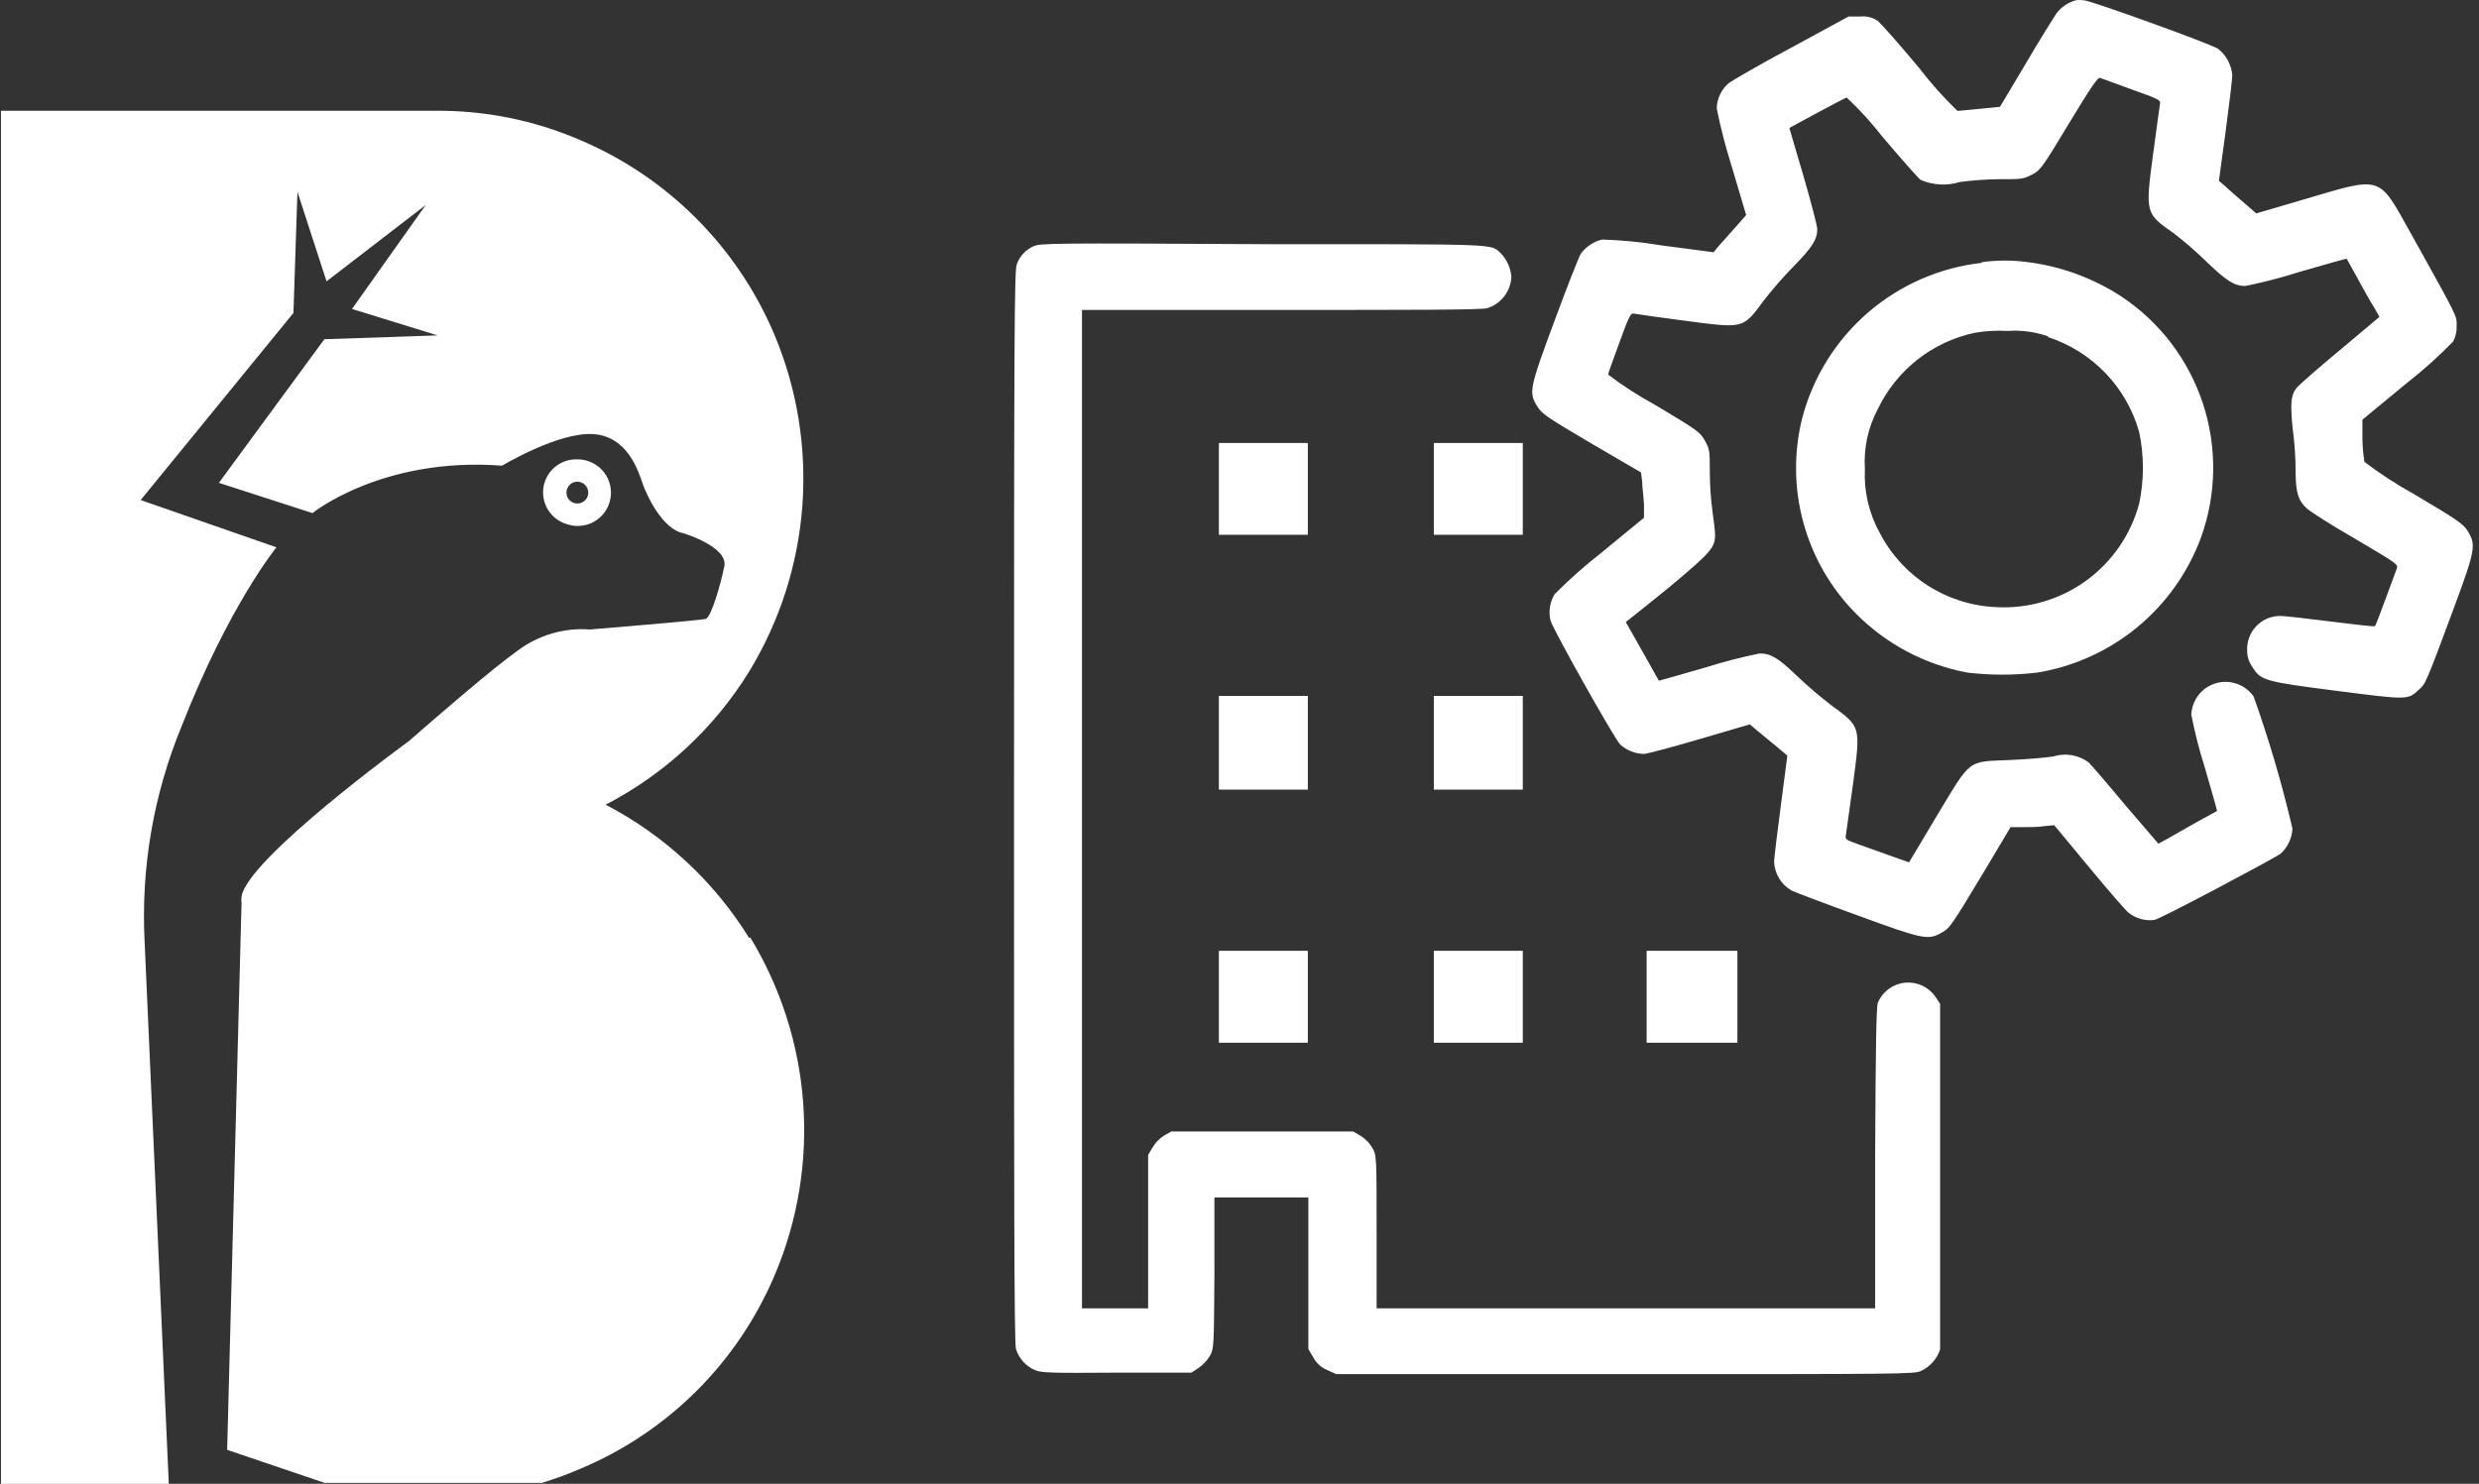
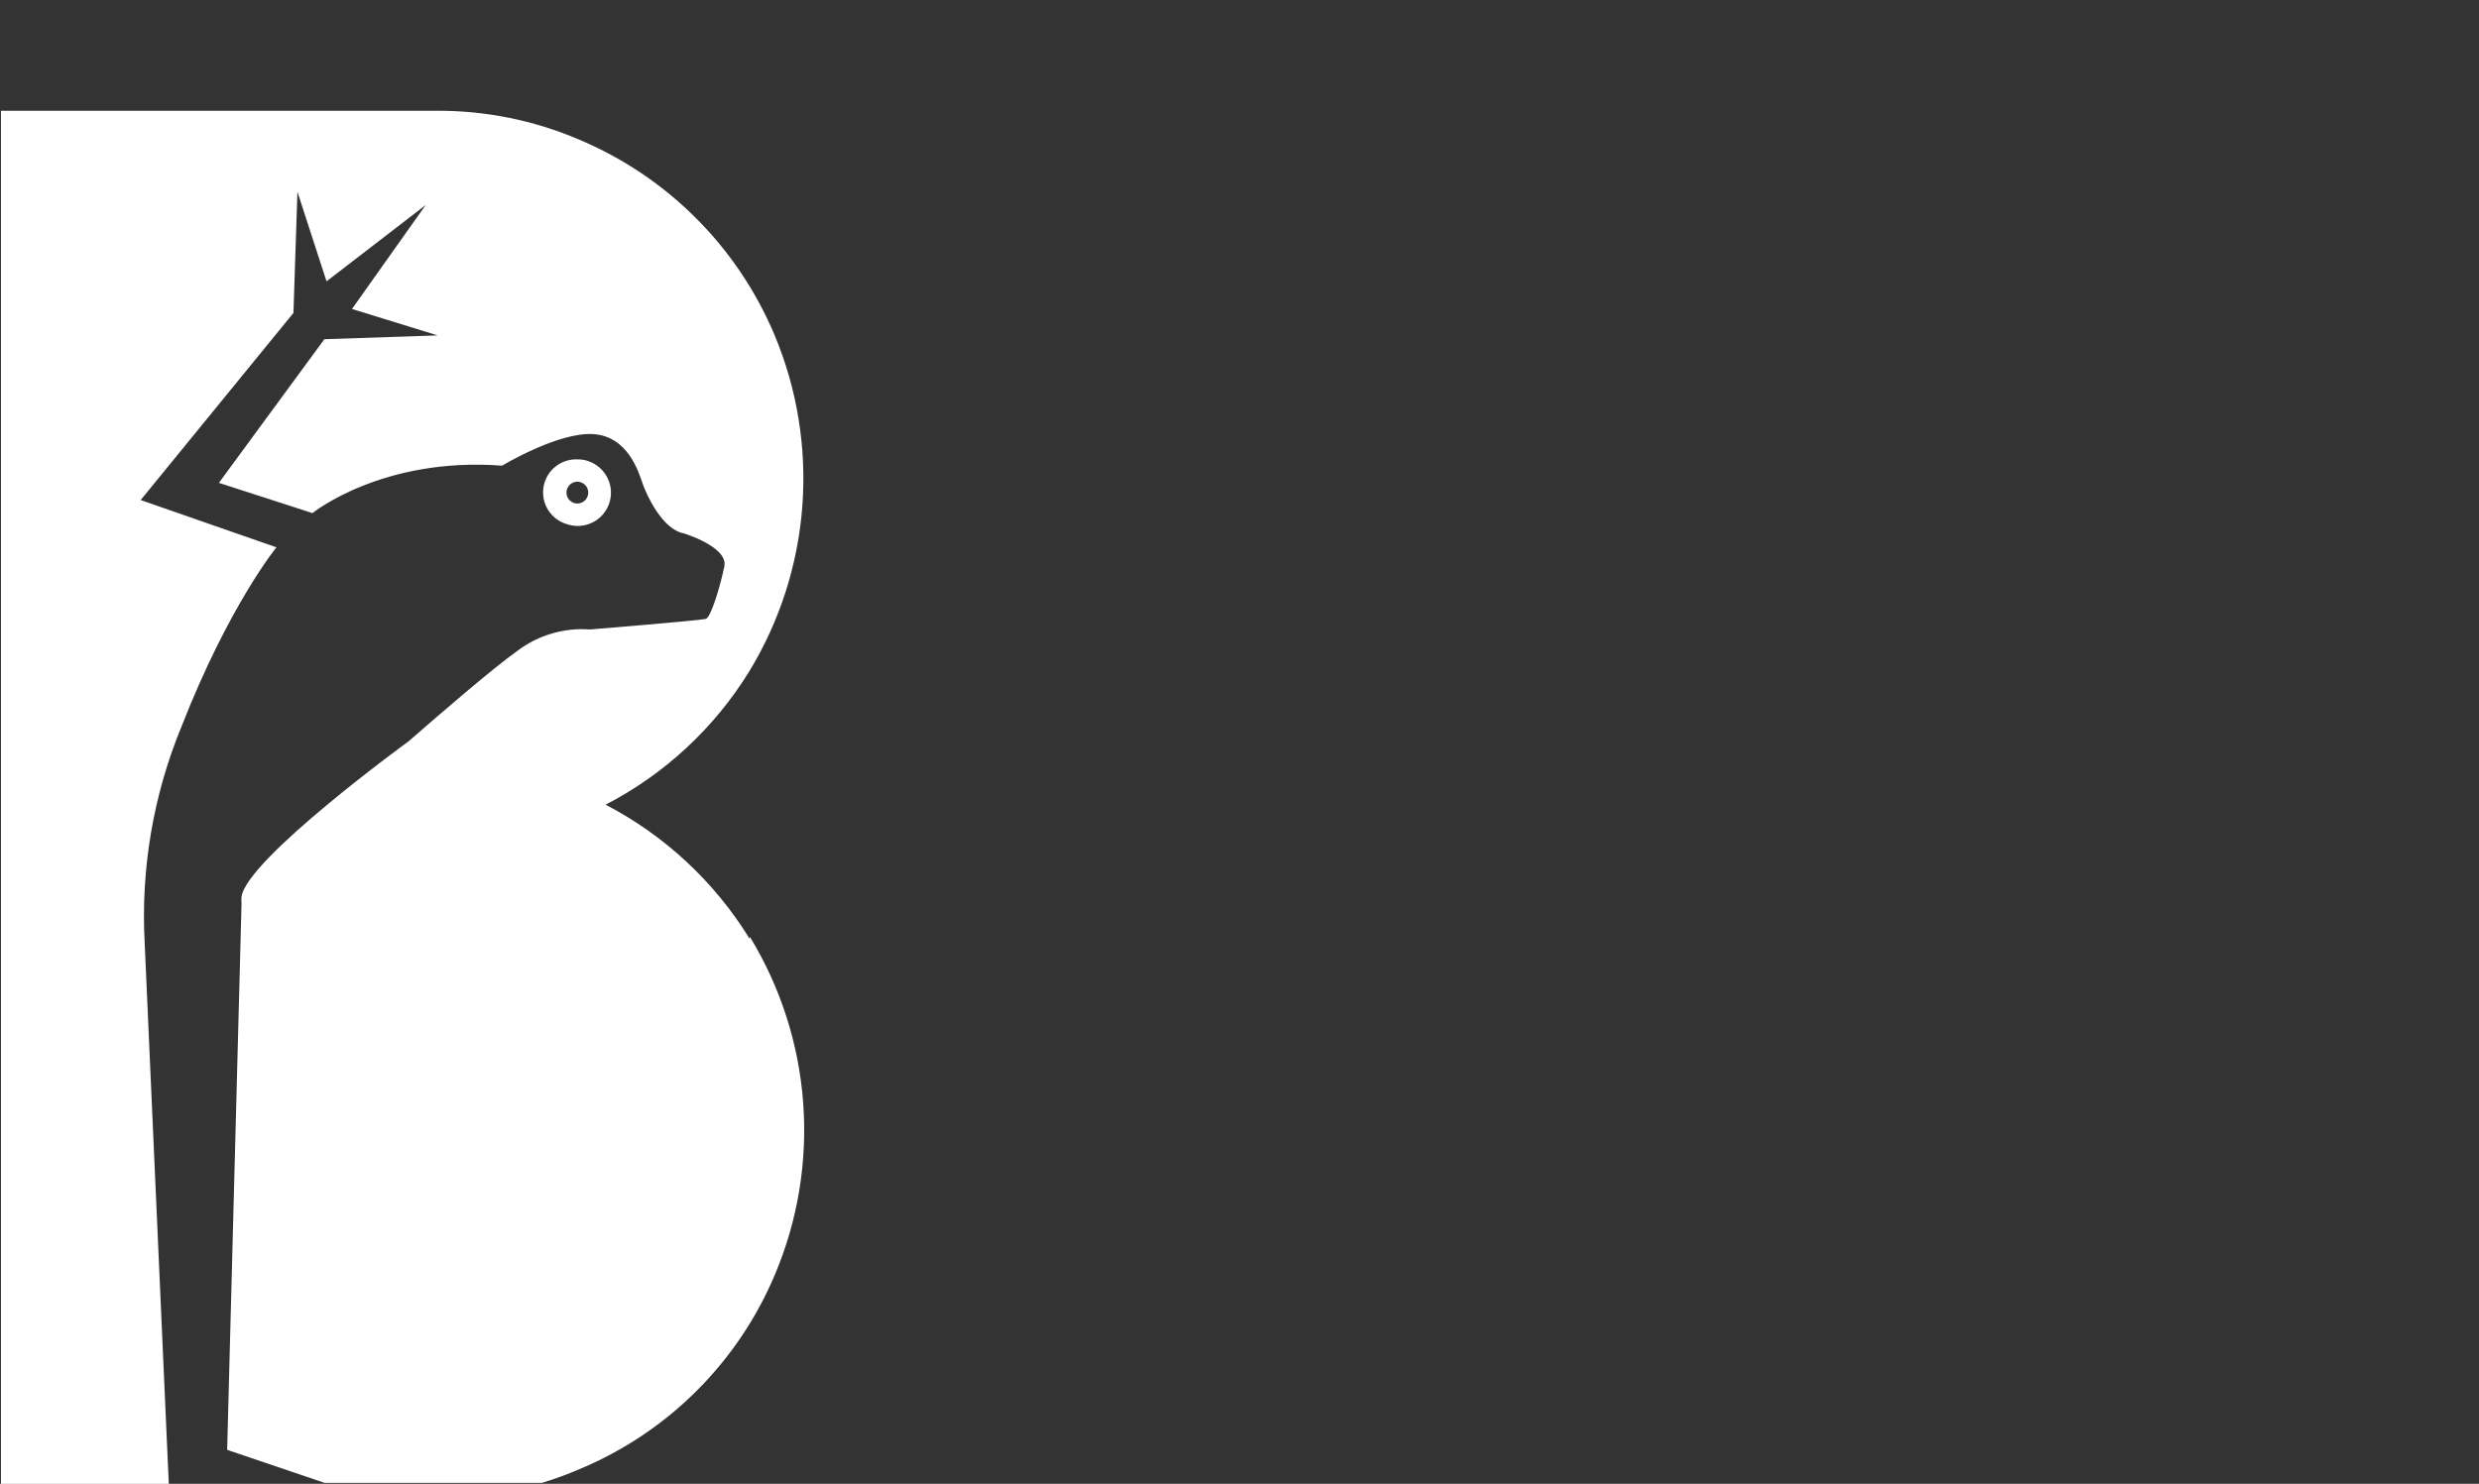
<svg xmlns="http://www.w3.org/2000/svg" width="157" height="94" viewBox="0 0 157 94" fill="none">
  <rect x="0" y="0" width="157" height="94" fill="#333333" stroke="none" />
-   <path fill-rule="evenodd" clip-rule="evenodd" d="M131.49 0.012C130.982 0.145 130.535 0.448 130.223 0.87C130.076 1.101 129.176 2.514 128.306 4.012L126.662 6.766L125.406 6.891L123.971 7.028C123.096 6.181 122.284 5.271 121.542 4.305C120.296 2.808 119.102 1.457 118.903 1.31C118.576 1.093 118.182 1 117.793 1.048H117.07L113.468 3.007C111.499 4.054 109.709 5.101 109.51 5.247C109.269 5.445 109.074 5.692 108.939 5.973C108.803 6.253 108.73 6.559 108.724 6.87C108.97 8.091 109.281 9.297 109.656 10.483L110.588 13.625L109.897 14.41L108.85 15.583L108.526 15.981L105.196 15.541C103.966 15.335 102.724 15.213 101.478 15.175C100.931 15.3 100.447 15.62 100.117 16.075C99.991 16.264 99.248 18.169 98.473 20.264C96.85 24.63 96.808 24.861 97.363 25.751C97.656 26.222 97.949 26.421 100.787 28.096L103.929 29.929L104.002 30.515C104.002 30.84 104.096 31.489 104.117 31.95V32.798L101.415 35.018C100.377 35.828 99.391 36.702 98.462 37.636C98.308 37.885 98.206 38.163 98.16 38.452C98.115 38.742 98.129 39.038 98.201 39.322C98.421 40.002 102.264 46.83 102.609 47.165C103.024 47.538 103.559 47.75 104.117 47.762C104.274 47.762 105.855 47.343 107.615 46.83L110.819 45.888L111.227 46.233L112.421 47.218L113.196 47.867L112.787 51.008C112.557 52.715 112.369 54.317 112.358 54.579C112.37 54.961 112.482 55.333 112.682 55.658C112.882 55.983 113.164 56.25 113.5 56.432C113.667 56.516 115.51 57.218 117.594 57.972C121.783 59.511 122.107 59.574 122.955 59.092C123.489 58.799 123.563 58.694 125.741 55.071L127.332 52.401H128.066C128.463 52.401 129.113 52.401 129.448 52.338L130.097 52.275L132.286 54.914C133.49 56.37 134.621 57.679 134.809 57.825C135.039 58.008 135.303 58.141 135.585 58.219C135.868 58.296 136.163 58.316 136.453 58.276C136.82 58.213 143.668 54.579 144.433 54.087C144.883 53.676 145.154 53.104 145.187 52.495C144.525 49.659 143.703 46.862 142.726 44.118C142.546 43.864 142.314 43.651 142.046 43.494C141.777 43.337 141.478 43.239 141.168 43.207C140.859 43.175 140.546 43.21 140.251 43.31C139.956 43.409 139.686 43.57 139.459 43.783C139.052 44.174 138.808 44.706 138.778 45.27C138.992 46.37 139.269 47.457 139.605 48.526C140.066 50.087 140.422 51.364 140.411 51.375L139.113 52.087L137.27 53.134L136.694 53.448L134.6 51.008C133.479 49.657 132.432 48.443 132.275 48.296C131.959 48.062 131.593 47.906 131.205 47.84C130.817 47.775 130.42 47.802 130.045 47.919C129.563 48.003 128.285 48.108 127.217 48.15C124.568 48.265 124.861 48.034 122.641 51.72L120.903 54.631L119.667 54.192L117.646 53.469C116.903 53.207 116.85 53.165 116.903 52.904L117.343 49.762C117.845 45.971 117.877 46.076 115.971 44.673C115.214 44.089 114.487 43.467 113.793 42.809C112.63 41.688 112.149 41.395 111.447 41.395C110.298 41.628 109.162 41.921 108.044 42.275C106.41 42.746 105.059 43.133 105.059 43.123C105.059 43.113 104.578 42.275 104.012 41.259L102.965 39.406L103.217 39.207C103.363 39.102 104.536 38.16 105.824 37.112C108.316 35.018 108.62 34.704 108.62 33.887C108.62 33.657 108.536 32.976 108.452 32.369C108.344 31.549 108.288 30.724 108.285 29.898C108.285 28.599 108.285 28.473 107.981 27.929C107.677 27.384 107.625 27.322 104.745 25.604C103.732 25.054 102.762 24.428 101.845 23.73C101.845 23.656 102.18 22.745 102.557 21.709C103.175 20.012 103.269 19.824 103.468 19.866C103.667 19.908 105.028 20.096 106.609 20.306C110.473 20.819 110.369 20.84 111.688 19.059C112.287 18.286 112.93 17.548 113.615 16.85C114.777 15.667 115.091 15.164 115.091 14.515C115.091 14.305 114.693 12.787 114.212 11.133C113.73 9.478 113.322 8.117 113.322 8.106C113.322 8.096 116.809 6.211 116.955 6.179C117.773 6.946 118.529 7.776 119.217 8.661C120.39 10.043 121.479 11.279 121.636 11.394C122.42 11.736 123.301 11.785 124.118 11.53C124.961 11.418 125.811 11.359 126.662 11.352C127.982 11.352 128.139 11.352 128.673 11.07C129.207 10.787 129.27 10.755 131.029 7.823C132.422 5.52 132.862 4.881 132.998 4.933L135.008 5.666C136.673 6.263 136.841 6.337 136.799 6.556C136.757 6.776 136.589 8.117 136.369 9.698C135.856 13.52 135.867 13.52 137.668 14.777C138.401 15.343 139.1 15.951 139.762 16.599C141.04 17.824 141.522 18.117 142.202 18.117C143.348 17.886 144.481 17.592 145.595 17.237C147.239 16.756 148.6 16.379 148.621 16.389L149.333 17.677C149.71 18.379 150.171 19.196 150.38 19.51L150.695 20.075L148.202 22.169C146.841 23.3 145.574 24.4 145.417 24.609C145.26 24.819 145.113 25.112 145.113 25.782C145.121 26.374 145.167 26.965 145.249 27.552C145.336 28.299 145.381 29.051 145.385 29.803C145.385 31.206 145.543 31.709 146.119 32.233C146.297 32.39 147.658 33.28 149.166 34.139C151.878 35.741 151.888 35.751 151.784 36.044C151.679 36.337 151.396 37.092 151.072 37.971C150.747 38.851 150.454 39.626 150.412 39.667C150.37 39.709 149.124 39.563 147.616 39.374C146.108 39.186 144.673 39.018 144.412 39.018C144.129 39.018 143.85 39.075 143.59 39.185C143.331 39.296 143.096 39.458 142.9 39.661C142.705 39.864 142.552 40.105 142.452 40.369C142.352 40.633 142.306 40.914 142.317 41.196C142.311 41.571 142.424 41.938 142.642 42.243C143.176 43.113 143.396 43.175 147.962 43.762C152.527 44.348 152.485 44.348 153.197 43.689C153.616 43.333 153.648 43.259 155.48 38.327C156.768 34.84 156.82 34.495 156.286 33.646C156.004 33.186 155.669 32.955 152.883 31.301C151.788 30.697 150.738 30.014 149.742 29.259C149.667 28.78 149.626 28.298 149.616 27.814V26.588L152.381 24.306C153.434 23.483 154.431 22.591 155.365 21.635C155.523 21.328 155.599 20.986 155.585 20.641C155.585 19.971 155.721 20.243 152.621 14.672C150.632 11.101 150.852 11.174 146.098 12.578L142.893 13.52L142.108 12.839C141.679 12.462 141.144 12.012 140.925 11.792L140.527 11.457L140.956 8.316C141.186 6.598 141.375 4.996 141.375 4.766C141.348 4.439 141.255 4.122 141.1 3.834C140.945 3.546 140.732 3.292 140.474 3.09C140.003 2.776 132.526 0.075 132.003 0.022C131.833 -0.003 131.661 -0.007 131.49 0.012ZM65.446 15.604C65.204 15.713 64.987 15.869 64.807 16.063C64.627 16.257 64.488 16.486 64.398 16.735C64.241 17.101 64.22 20.693 64.22 51.102C64.22 74.454 64.22 85.187 64.346 85.47C64.441 85.771 64.601 86.046 64.814 86.278C65.028 86.51 65.29 86.692 65.582 86.811C65.99 86.968 66.629 86.988 70.755 86.957H75.456L75.917 86.653C76.204 86.45 76.446 86.189 76.629 85.889C76.881 85.428 76.88 85.365 76.912 80.653V75.857H82.86V80.653V85.46L83.174 85.994C83.363 86.355 83.675 86.637 84.054 86.79L84.629 87.051H102.923C120.379 87.051 121.238 87.051 121.657 86.852C121.941 86.72 122.195 86.53 122.404 86.296C122.613 86.062 122.772 85.788 122.872 85.491C122.872 85.292 122.872 80.255 122.872 74.36V63.595L122.568 63.134C122.354 62.83 122.063 62.588 121.725 62.433C121.387 62.279 121.014 62.217 120.644 62.254C120.274 62.291 119.921 62.427 119.62 62.646C119.32 62.865 119.083 63.16 118.934 63.501C118.83 63.752 118.788 66.098 118.756 73.355V82.884H87.184V78.025C87.184 73.229 87.184 73.156 86.902 72.705C86.727 72.401 86.479 72.145 86.179 71.962L85.698 71.679H74.179L73.739 71.93C73.438 72.115 73.186 72.37 73.006 72.674L72.713 73.166V78.025V82.884H68.524V19.635H81.163C89.541 19.635 93.928 19.635 94.2 19.52C94.623 19.385 94.995 19.124 95.266 18.773C95.538 18.421 95.695 17.995 95.719 17.552C95.678 16.986 95.441 16.453 95.049 16.044C94.379 15.436 95.153 15.468 80.001 15.468C66.514 15.394 65.864 15.405 65.446 15.604ZM125.51 16.651C122.844 16.95 120.33 18.05 118.3 19.805C116.27 21.56 114.819 23.888 114.138 26.484C113.596 28.652 113.619 30.924 114.204 33.081C114.788 35.239 115.916 37.211 117.479 38.809C119.408 40.78 121.898 42.107 124.61 42.61C126.074 42.782 127.554 42.782 129.018 42.61C131.351 42.228 133.541 41.234 135.364 39.729C137.187 38.224 138.578 36.262 139.396 34.044C140.383 31.304 140.423 28.312 139.51 25.547C138.597 22.781 136.783 20.401 134.359 18.787C132.532 17.595 130.453 16.842 128.285 16.588C127.363 16.475 126.431 16.482 125.51 16.609V16.651ZM129.699 21.353C131.084 21.802 132.336 22.587 133.345 23.638C134.353 24.688 135.087 25.972 135.479 27.374C135.794 28.866 135.794 30.406 135.479 31.898C134.955 33.858 133.773 35.58 132.133 36.775C130.492 37.97 128.491 38.566 126.463 38.463C124.922 38.405 123.424 37.939 122.122 37.113C120.82 36.287 119.759 35.131 119.05 33.761C118.364 32.525 118.038 31.121 118.107 29.709C118.023 28.394 118.306 27.082 118.924 25.918C119.509 24.695 120.368 23.622 121.434 22.783C122.499 21.944 123.744 21.362 125.071 21.081C125.762 20.964 126.465 20.926 127.165 20.965C128.031 20.904 128.901 21.022 129.72 21.311L129.699 21.353ZM77.195 30.966V33.877H82.828V28.065H77.195V30.966ZM90.808 30.966V33.877H96.441V28.065H90.808V30.966ZM77.195 47.06V50.024H82.828V44.087H77.195V47.06ZM90.808 47.06V50.024H96.441V44.087H90.808V47.06ZM77.195 63.145V66.056H82.828V60.234H77.195V63.145ZM90.808 63.145V66.056H96.441V60.234H90.808V63.145ZM104.285 63.145V66.056H110.033V60.234H104.285V63.145Z" fill="white" />
  <path d="M35.874 31.207C35.874 31.39 35.947 31.566 36.076 31.695C36.206 31.825 36.382 31.898 36.565 31.898C36.748 31.898 36.924 31.825 37.054 31.695C37.183 31.566 37.256 31.39 37.256 31.207C37.256 31.023 37.183 30.848 37.054 30.718C36.924 30.588 36.748 30.516 36.565 30.516C36.382 30.516 36.206 30.588 36.076 30.718C35.947 30.848 35.874 31.023 35.874 31.207ZM35.874 33.196C35.386 33.047 34.969 32.724 34.703 32.29C34.436 31.855 34.337 31.338 34.424 30.835C34.511 30.332 34.779 29.879 35.177 29.56C35.575 29.241 36.076 29.078 36.586 29.102C36.829 29.098 37.071 29.14 37.298 29.227C37.824 29.416 38.254 29.807 38.492 30.312C38.731 30.818 38.759 31.398 38.57 31.924C38.381 32.45 37.991 32.88 37.486 33.119C36.98 33.357 36.4 33.385 35.874 33.196ZM47.508 59.375C49.438 62.55 50.589 66.138 50.866 69.844C51.143 73.55 50.537 77.269 49.099 80.695C46.763 86.277 42.325 90.716 36.743 93.052C35.951 93.395 35.14 93.692 34.313 93.942H20.564L14.386 91.848L15.297 57.229C15.281 57.09 15.281 56.949 15.297 56.81C15.622 54.422 25.884 46.956 25.884 46.956C27.852 45.239 31.193 42.349 32.785 41.218C34.101 40.23 35.73 39.754 37.371 39.877C37.371 39.877 44.377 39.301 44.701 39.207C45.026 39.113 45.623 37.113 45.874 35.877C46.125 34.641 43.288 33.783 43.288 33.783C41.947 33.532 40.952 31.364 40.701 30.641C40.45 29.919 39.78 27.636 37.56 27.5C35.34 27.364 31.8 29.5 31.8 29.5C24.208 28.924 19.789 32.505 19.789 32.505L13.863 30.589L20.543 21.489L27.716 21.248L22.292 19.573L26.962 12.986L20.68 17.824L18.837 12.149L18.585 19.824L8.909 31.678L17.507 34.673C17.507 34.673 14.501 38.348 11.496 46.024C9.712 50.353 8.915 55.025 9.161 59.7L10.69 94.005H0.061V7.017H27.591C30.718 6.993 33.816 7.617 36.691 8.85C42.264 11.198 46.698 15.633 49.047 21.206C50.485 24.633 51.09 28.352 50.814 32.058C50.537 35.764 49.386 39.351 47.455 42.526C45.246 46.117 42.1 49.039 38.355 50.977C42.096 52.925 45.24 55.849 47.455 59.438" fill="white" />
</svg>